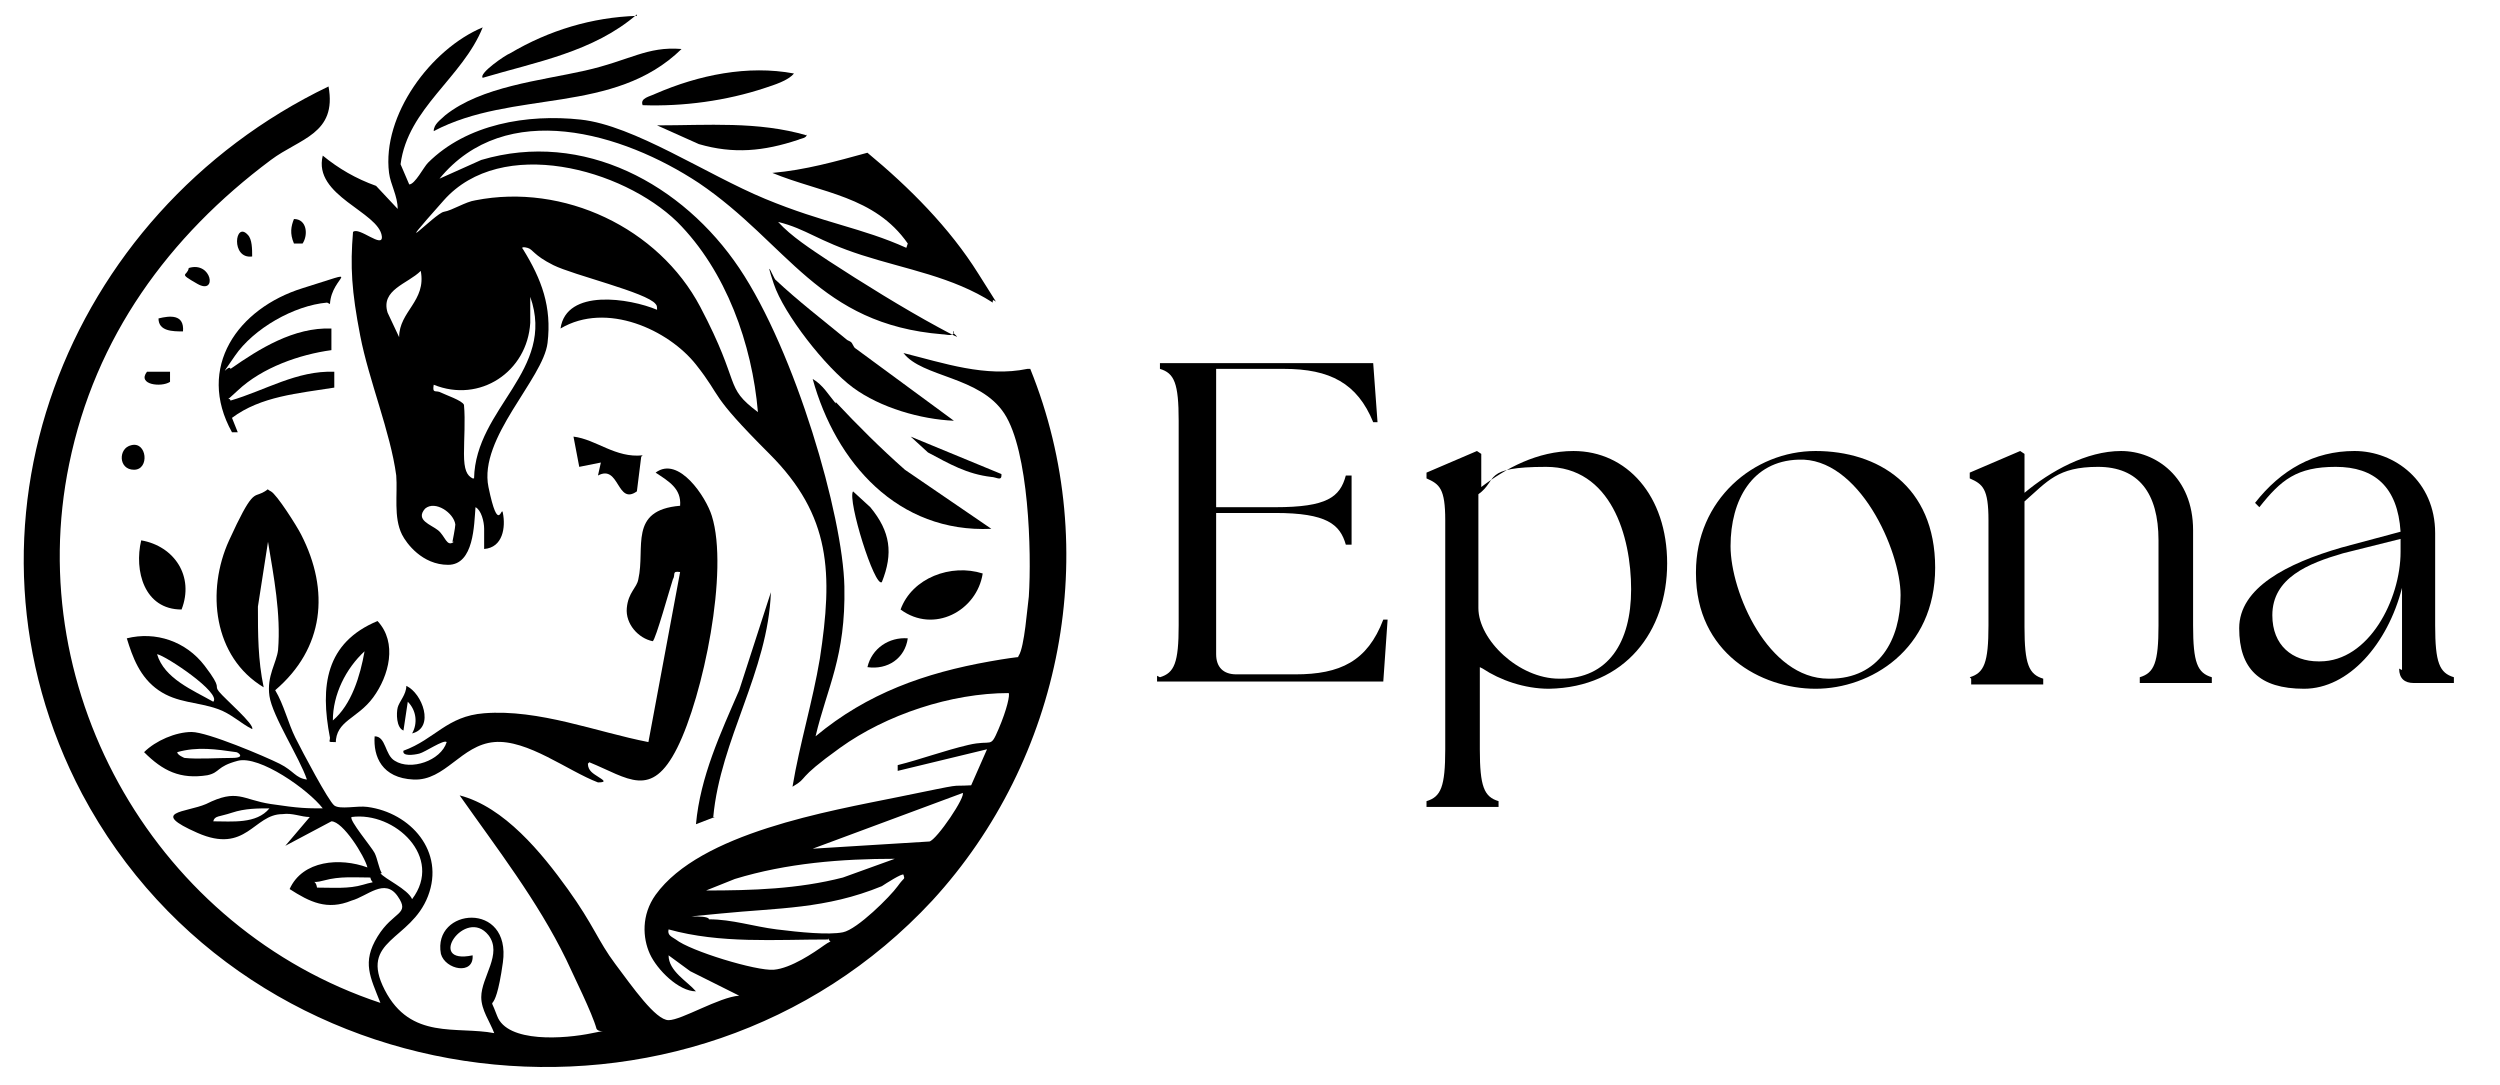
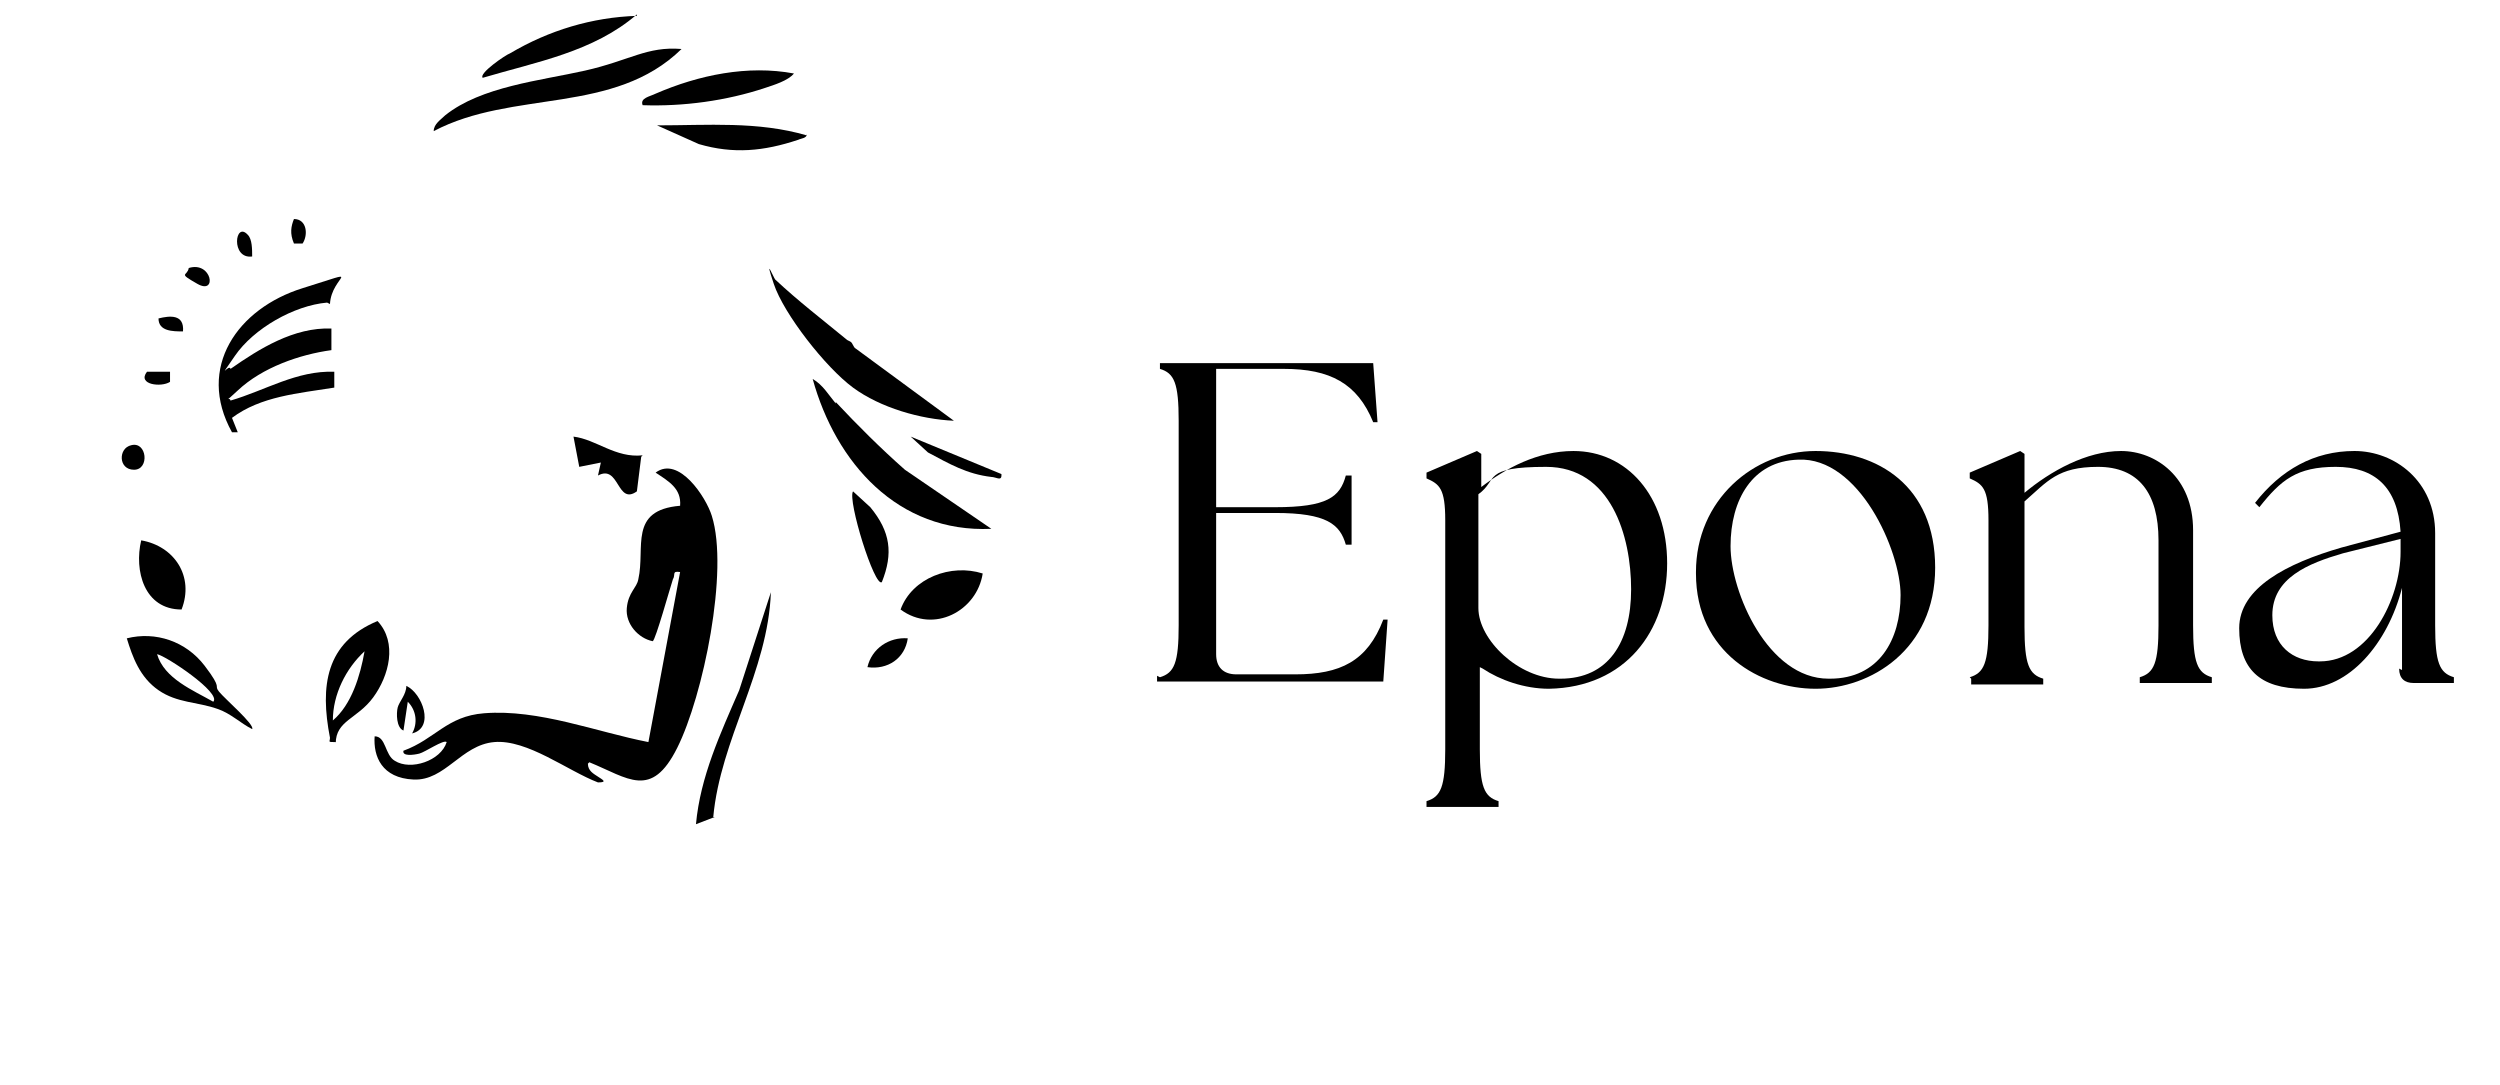
<svg xmlns="http://www.w3.org/2000/svg" id="Capa_1" version="1.1" viewBox="0 0 173.5 75.3">
  <g>
-     <path d="M63,16.9c-2.3-3.3-6-3.5-9.4-4.9,2.3-.2,4.4-.8,6.6-1.4,2.9,2.4,5.7,5.2,7.7,8.4s.9,1.3,1,2c-2.8-1.8-6-2.3-9.1-3.3s-3.8-1.8-5.8-2.3c.9,1,2.3,1.9,3.5,2.7,2.3,1.5,5.2,3.3,7.6,4.6s.7.3,1.1.3c0,.4-.5.2-.8.2-8.6-.7-10.7-6.3-16.9-10.5-5.3-3.5-13.4-5.9-18-.3l2.9-1.3c7.1-2.1,14,1.7,17.9,7.5s7.2,17.2,7.3,22.1-1.2,7-2,10.4c3.6-3,7.6-4.4,12.1-5.2s1.6.2,2-.4.6-3.4.7-4.1c.2-3.1,0-10.1-1.7-12.7s-5.7-2.5-7-4.2c2.8.7,5.7,1.7,8.6,1.1h.2c5.1,12.6,2.2,27.1-6.8,36.9-16.8,18.1-47.4,14.4-59-7.4C-4,36.7,4.5,14.8,22.8,6c.6,3.3-2,3.6-4,5.1-7.1,5.3-12.2,12.3-14,21.1-3.3,16,6.2,32.3,21.6,37.4-.7-1.8-1.3-2.8-.2-4.6s2.3-1.5,1.4-2.8-2.1,0-3.2.3c-1.7.7-2.9.1-4.3-.8.9-2,3.5-2.2,5.4-1.5-.2-.8-1.7-3.2-2.5-3.2l-3.2,1.7,1.7-2c-.6,0-1.2-.3-1.9-.2-2,0-2.5,2.8-5.9,1.3s-.8-1.4.6-2c2.2-1.1,2.5-.3,4.5,0s2.5.3,3.6.3c-1-1.3-4.4-3.7-5.9-3.3s-1.2.8-2.1,1c-1.9.3-3.1-.3-4.4-1.6.8-.8,2.2-1.4,3.3-1.4s5.1,1.7,6.1,2.2,1.1,1,1.9,1.1c-.5-1.5-2.4-4.4-2.6-5.8s.5-2.3.6-3.2c.2-2.5-.3-5.1-.7-7.5l-.7,4.5c0,1.9,0,3.7.4,5.6-3.5-2.1-4-6.7-2.4-10.2s1.7-3,2.3-3.3.2-.3.6-.1,1.8,2.4,2.1,3c2,3.9,1.6,7.9-1.8,10.8.6,1,.9,2.3,1.4,3.3s2.3,4.4,2.7,4.7,1.6,0,2.3.1c3,.4,5.4,3.1,4.2,6.2s-4.8,3-3,6.5,5,2.5,7.6,3c-.3-.8-.9-1.6-.9-2.5,0-1.4,1.5-3,.5-4.3-1.6-2-4.4,2.1-1.1,1.4.1,1.4-1.9,1-2.2-.1-.6-3.2,4.9-3.7,4.3.6s-1.1,1.8-.4,3.7,4.7,1.6,6.6,1.2.5.1.3-.3c-.3-1.1-1.6-3.7-2.1-4.8-2-4.1-4.8-7.7-7.4-11.4,3.1.8,5.7,4,7.5,6.5s2.1,3.6,3.3,5.2,2.8,3.9,3.7,3.9,3.5-1.6,4.9-1.7l-3.4-1.7-1.5-1.1c0,1.1,1.3,1.8,1.9,2.5-1.2,0-2.7-1.5-3.2-2.6s-.6-2.7.4-4.1c3.1-4.3,12-5.8,16.9-6.8s3.3-.7,5-.8l1.1-2.5-6.2,1.5v-.4c1.6-.4,3.2-1,4.9-1.4s1.5.3,2.1-1.1.8-2.4.7-2.5c-4,0-8.5,1.5-11.7,3.8s-2.1,2-3.3,2.7c.5-3,1.4-5.9,1.9-8.9.9-5.9.8-9.9-3.5-14.2s-3.2-3.8-5.1-6.2-6.2-4.4-9.4-2.5c.4-2.8,4.8-2.1,6.7-1.3,0-.2,0-.3-.1-.4-.6-.8-5.7-2-7.1-2.7s-1.4-1.1-1.8-1.2-.4,0-.3.1c1.3,2.1,2,4,1.7,6.5s-4.8,6.6-4.1,10,.9,1.2,1,1.8c.2,1,0,2.4-1.3,2.5,0-.5,0-.9,0-1.4s-.2-1.3-.6-1.5c-.1,1.2-.1,4-1.9,4s-2.9-1.5-3.2-2.1c-.6-1.2-.3-2.8-.4-4.1-.4-3-1.9-6.6-2.5-9.7s-.7-4.8-.5-7.2c.4-.4,2.1,1.2,2,.3-.2-1.7-4.8-2.8-4.1-5.6,1.1.9,2.3,1.6,3.7,2.1l1.5,1.6c0-.9-.5-1.7-.6-2.5-.5-4,2.9-8.6,6.5-10.1-1.4,3.5-5.2,5.6-5.7,9.5l.6,1.4c.4,0,1-1.2,1.3-1.5,2.7-2.7,6.9-3.4,10.6-3s8.7,3.8,12.8,5.5,6.7,2,9.8,3.4ZM47,15.4c-3.8-3.7-12.2-6-16.2-1.5s-.6.9,0,.8,1.5-.7,2.2-.8c6.1-1.2,12.7,1.9,15.6,7.4s1.6,5.5,4,7.3c-.4-4.7-2.2-9.8-5.6-13.2ZM27.7,23.4c0-1.8,1.9-2.5,1.5-4.6-.9.9-2.8,1.3-2.3,2.9l.8,1.7ZM32.9,33.2c.1-4.9,5.7-7.5,3.9-12.6v1.8c-.2,3.4-3.5,5.6-6.7,4.3-.1.6.1.4.4.5.4.2,1.6.6,1.7.9.1,1.1,0,2.3,0,3.4s.2,1.5.6,1.7ZM31.4,37.6s.2-1,.2-1.2c-.1-.8-1.4-1.7-2.1-1.1-.7.8.4,1.1.9,1.5s.6,1.2,1.1.8ZM12.8,52.6c.9.1,2.3,0,3.3,0s.4-.4.3-.4c-1.4-.2-2.7-.4-4.1,0,0,.2.5.4.5.4ZM66.9,55l-10.5,3.9,8.1-.5c.5-.1,2.6-3.2,2.3-3.4ZM18.8,56.1c-.9,0-1.8,0-2.7.3s-1.2.2-1.3.6c1.3,0,3,.2,3.9-.9ZM26.4,60.6c.3.4,1.9,1.1,2.2,1.8,2.2-2.9-1.2-6.1-4.2-5.7-.2.2,1.4,2.1,1.6,2.5s.3,1.1.5,1.4ZM62.1,59.6c-3.7,0-7.5.3-11.1,1.4l-2,.8c3.2,0,6.4-.1,9.5-.9l3.6-1.3ZM62.7,60.7c-.1-.1-1.2.6-1.5.8-3.9,1.6-7.2,1.5-11.2,1.9s-.8,0-.8.4c1.6,0,3.1.5,4.7.7s3.6.4,4.6.2,3.3-2.5,3.8-3.2.5-.4.4-.8ZM25.7,60.9c-1.1,0-2.1-.1-3.2.2s-.6-.2-.5.5c1.1,0,2.2.1,3.2-.2s.6,0,.5-.5ZM57.5,65.2c-3.7,0-7.5.3-11.1-.7-.1.4.2.5.5.7,1,.8,5.6,2.2,6.8,2.1s2.8-1.2,3.5-1.7.4,0,.3-.5Z" />
    <path d="M40.8,53c0,.5.4.7.7.9s.7.4,0,.4c-2.1-.8-4.9-3-7.2-2.8s-3.4,2.7-5.6,2.6-2.8-1.6-2.7-3c.8,0,.7,1.3,1.4,1.7,1.1.7,3.2,0,3.6-1.3-.2-.2-1.5.7-1.9.8s-1.2.2-1.1-.2c2.2-.8,3-2.4,5.6-2.6,3.8-.3,7.8,1.3,11.4,2l2.2-11.8c-.6-.1-.3.2-.5.5-.2.6-1.2,4.2-1.4,4.3-1-.2-1.9-1.2-1.8-2.3s.7-1.4.8-2c.5-2.2-.7-4.8,2.9-5.1.1-1.2-.8-1.7-1.7-2.3,1.6-1.2,3.5,1.7,3.9,3,1.2,3.8-.6,12.5-2.4,16.1s-3.4,2.1-6.1,1Z" />
    <path d="M22.7,21c-2.3.2-5.1,1.8-6.4,3.7s-.4.5-.3.9c2-1.4,4.4-2.9,7-2.8v1.5c-2.2.3-4.8,1.2-6.5,2.8s-.6.2-.5.7c2.4-.7,4.6-2.1,7.2-2v1.1c-2.5.4-5.1.6-7.1,2.1l.4,1h-.4c-2.5-4.5.4-8.6,4.9-10s2-.9,1.9,1.1Z" />
    <path d="M58,27.9c1.5,1.6,3.1,3.2,4.8,4.7l6,4.1c-6.5.3-10.8-4.6-12.4-10.4.7.4,1.1,1.1,1.6,1.7Z" />
    <path d="M59,23.7c.2.1.2.4.4.5l6.8,5c-2.3-.1-5.1-.9-7-2.3s-4.8-5.1-5.5-7.2,0-.4.1-.3c1.6,1.5,3.3,2.8,5,4.2Z" />
    <path d="M47.3,3.4c-4.7,4.6-11.7,2.8-17.2,5.7,0-.5.5-.8.8-1.1,2.5-2,6.6-2.4,9.7-3.1s4.3-1.7,6.7-1.5Z" />
    <path d="M23.3,51.5c-.6,0-.4,0-.4-.3-.7-3.6-.3-6.6,3.3-8.1,1.4,1.5.8,3.8-.3,5.3s-2.6,1.6-2.6,3.2ZM23.1,50c1.3-1.1,1.9-3.1,2.2-4.8-1.3,1.2-2.2,3-2.2,4.8Z" />
    <path d="M17.5,50.6c-.8-.4-1.5-1.1-2.4-1.4-1.4-.5-2.8-.4-4.1-1.3s-1.8-2.3-2.2-3.6c2-.5,4.1.2,5.4,1.9s.6,1.3,1,1.8,2.5,2.3,2.3,2.6ZM14.8,48.7c.6-.6-3.3-3.2-3.9-3.3.5,1.7,2.5,2.5,3.9,3.3Z" />
    <path d="M44.2,1c-3,2.6-7,3.3-10.7,4.4-.3-.3,1.6-1.6,1.9-1.7,2.7-1.6,5.7-2.5,8.8-2.6Z" />
    <path d="M49.6,56.7l-1.3.5c.3-3.3,1.7-6.3,3-9.3l2.2-6.8c-.2,5.5-3.5,10.2-4,15.6Z" />
-     <path d="M68.2,39.8c-.4,2.6-3.4,4.2-5.7,2.5.8-2.2,3.5-3.2,5.7-2.5Z" />
+     <path d="M68.2,39.8c-.4,2.6-3.4,4.2-5.7,2.5.8-2.2,3.5-3.2,5.7-2.5" />
    <path d="M55.1,5.1c-.4.5-1.4.8-2,1-2.7.9-5.7,1.3-8.5,1.2-.2-.5.5-.6.9-.8,3-1.3,6.4-2,9.6-1.4Z" />
    <path d="M56,9.3c0,.3-.4.3-.6.4-2.4.8-4.5,1-6.9.3l-2.9-1.3c3.5,0,7-.3,10.4.7Z" />
    <path d="M12.6,42.3c-2.6,0-3.3-2.7-2.8-4.8,2.3.4,3.7,2.5,2.8,4.8Z" />
    <path d="M44.5,31.7l-.3,2.4c-1.4,1-1.2-1.9-2.7-1.1l.2-.9-1.5.3-.4-2.1c1.6.2,2.9,1.5,4.8,1.3Z" />
    <path d="M61.2,40.4c-.5.4-2.4-5.7-2-6.3l1.2,1.1c1.4,1.7,1.6,3.2.8,5.2Z" />
    <path d="M69.5,33c0,.4-.4.1-.7.1-1.7-.2-2.9-.9-4.4-1.7l-1.2-1.1,6.3,2.6Z" />
    <path d="M63,44.3c-.2,1.4-1.4,2.2-2.8,2,.3-1.3,1.5-2.1,2.8-2Z" />
    <path d="M28.6,50.9c.4-.7.3-1.6-.3-2.2l-.3,2c-.5-.2-.5-1.2-.4-1.6s.6-.9.6-1.5c1.1.5,2,2.9.4,3.3Z" />
    <path d="M9.1,30.9c1.1-.3,1.3,1.7.2,1.7s-1.1-1.5-.2-1.7Z" />
    <path d="M11.8,25.8v.7c-.6.4-2.3.2-1.6-.7h1.6Z" />
    <path d="M17.2,16.3c.3.3.3,1,.3,1.5-1.5.2-1.2-2.5-.3-1.5Z" />
    <path d="M13.1,18.6c1.6-.5,2,1.9.6,1.1s-.7-.5-.6-1.1Z" />
    <path d="M12.7,23c-.7,0-1.7,0-1.7-.9.8-.2,1.8-.3,1.7.9Z" />
    <path d="M21.1,16.9h-.7c-.3-.7-.2-1.2,0-1.7.9,0,1,1.1.6,1.7Z" />
  </g>
  <g>
    <path d="M80.5,47c1-.3,1.3-1,1.3-3.6v-14.2c0-2.6-.3-3.3-1.3-3.6v-.4h14.8l.3,4.1h-.3c-1.1-2.7-3-3.7-6.2-3.7h-4.7v9.6h4.1c3.6,0,4.5-.7,4.9-2.2h.4v4.8h-.4c-.4-1.4-1.3-2.2-4.9-2.2h-4.1v9.8c0,.9.5,1.4,1.4,1.4h4.1c3.1,0,5-.9,6.1-3.8h.3c0,0-.3,4.3-.3,4.3h-15.7v-.4Z" />
    <path d="M102.7,46.3v5.7c0,2.6.3,3.3,1.3,3.6v.4h-5v-.4c1-.3,1.3-1,1.3-3.6v-15.9c0-2.2-.4-2.5-1.3-2.9v-.4l3.5-1.5.3.2v2.3c1.7-1.3,3.9-2.5,6.4-2.5,3.7,0,6.5,3.1,6.5,7.8s-2.9,8.6-8.2,8.7c-1.7,0-3.4-.6-4.6-1.4ZM108.3,47.1c3.3,0,4.9-2.5,4.9-6.2s-1.4-8.5-5.9-8.5-3.3.9-4.7,1.9v7.9c0,2.2,2.8,4.9,5.6,4.9Z" />
    <path d="M117.7,39.7c0-5,4-8.4,8.3-8.4s8.3,2.4,8.3,8.1-4.5,8.4-8.3,8.4-8.3-2.5-8.3-8ZM127,47.1c3.4,0,4.9-2.7,4.9-5.8s-2.9-9.6-7.1-9.4c-3.2.1-4.7,2.8-4.7,6s2.6,9.2,6.8,9.2Z" />
    <path d="M136.7,47c1-.3,1.3-1,1.3-3.6v-7.3c0-2.2-.4-2.5-1.3-2.9v-.4l3.5-1.5.3.2v2.7c1.8-1.5,4.3-2.9,6.7-2.9s5,1.8,5,5.5v6.6c0,2.6.3,3.3,1.3,3.6v.4h-5v-.4c1-.3,1.3-1,1.3-3.6v-5.9c0-3.3-1.4-5.1-4.2-5.1s-3.5,1-5.1,2.4v8.7c0,2.6.3,3.3,1.3,3.6v.4h-5v-.4Z" />
    <path d="M166.7,46.5v-5.7c-1,3.9-3.7,7-6.8,7s-4.5-1.4-4.5-4.2,3.3-4.5,7.1-5.6l4.1-1.1c-.2-3.1-1.8-4.5-4.5-4.5s-3.8.9-5.3,2.8l-.3-.3c1.8-2.3,4.1-3.6,6.9-3.6s5.6,2.1,5.6,5.7v6.4c0,2.6.3,3.3,1.3,3.6v.4h-2.8c-.6,0-1-.3-1-1ZM161,45.9c3.4,0,5.6-4.3,5.6-7.6v-.9h0c0,0-4,1-4,1-2.4.7-4.9,1.7-4.9,4.3,0,2.1,1.4,3.2,3.2,3.2Z" />
  </g>
</svg>